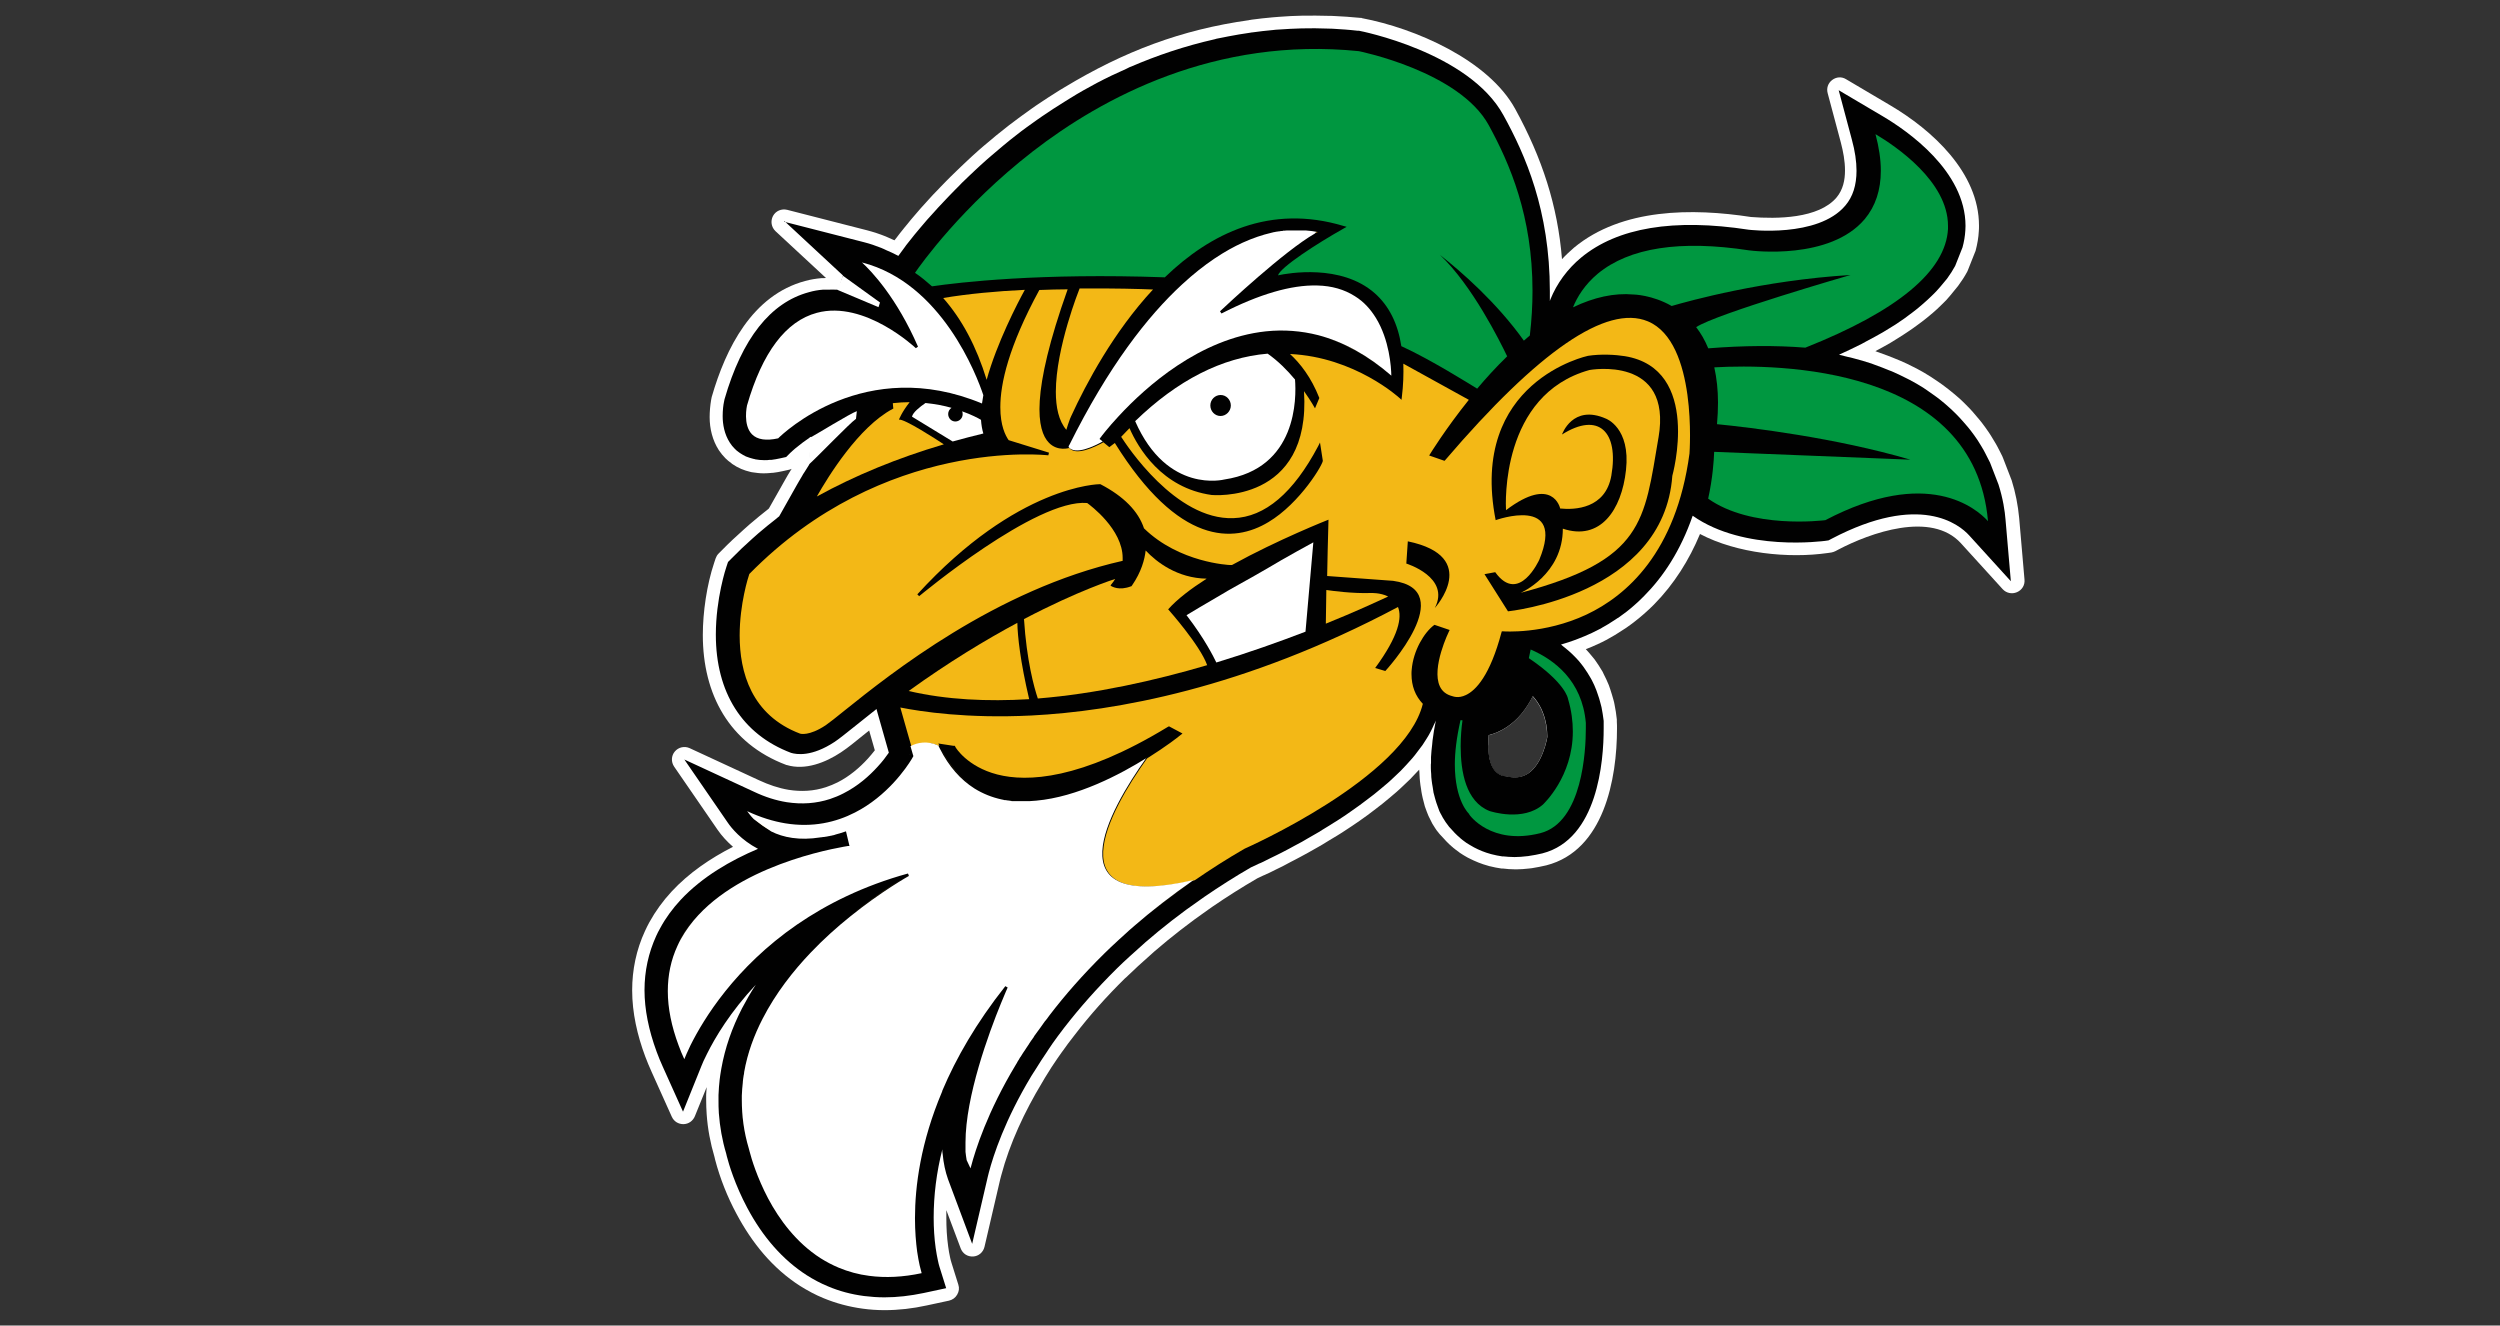
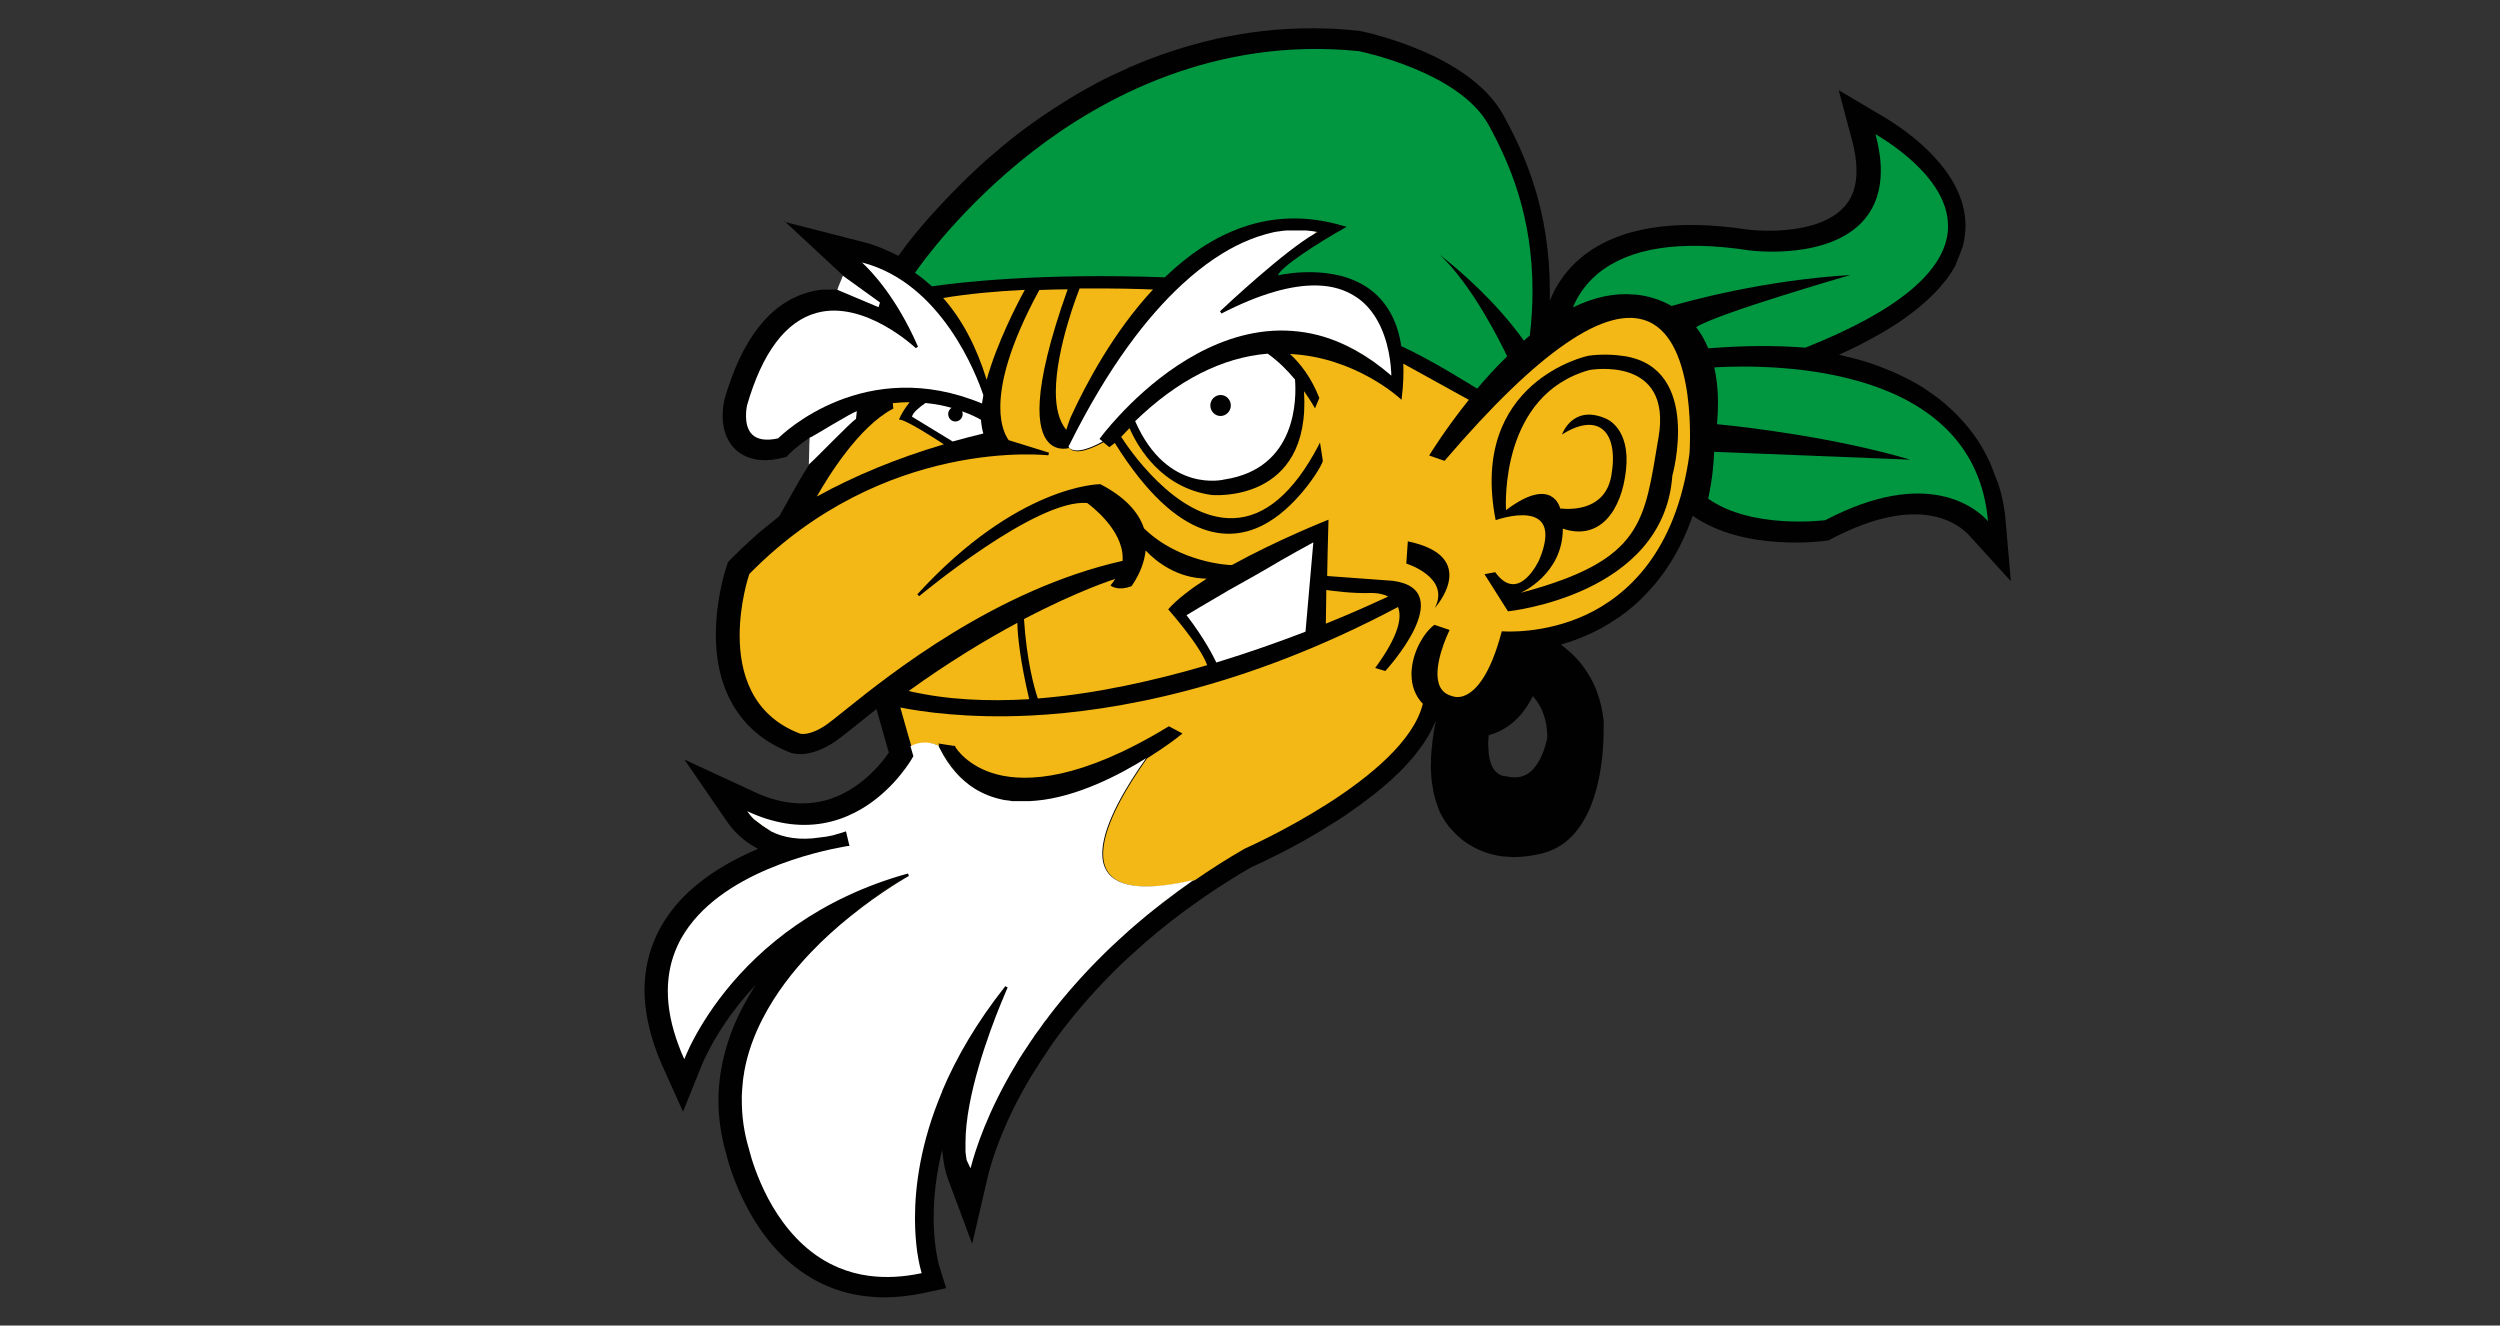
<svg xmlns="http://www.w3.org/2000/svg" id="Calque_1" viewBox="0 0 150 79.53">
  <rect x="0" y="0" width="150" height="79.53" fill="#333333" stroke="none" />
  <defs>
    <style>.cls-1,.cls-2{fill-rule:evenodd;}.cls-1,.cls-2,.cls-3,.cls-4,.cls-5,.cls-6{stroke-width:0px;}.cls-1,.cls-5{fill:#010101;}.cls-2,.cls-4{fill:#fff;}.cls-3{fill:#f3b816;}.cls-6{fill:#009740;}</style>
  </defs>
-   <path class="cls-2" d="m89.32,44.11c-.02.2-.03.41-.03.61,0,.05,0,.09,0,.14.01.46.09,1.04.4,1.4.13.15.35.3.52.31h0c.06,0,.11,0,.17.02h0c.46.11.91.09,1.31-.18.21-.15.39-.35.53-.56.27-.41.46-.93.57-1.41.02-.07.03-.14.04-.21,0-.5-.08-.99-.26-1.45-.03-.07-.06-.14-.09-.22-.14-.29-.31-.55-.52-.78-.19.38-.42.74-.69,1.07-.53.63-1.19,1.07-1.96,1.27M74.96,1.2s.08,0,.14-.02c.42-.06.84-.1,1.26-.14.12-.01.24-.02.37-.03.48-.04.96-.06,1.42-.07.04,0,.08,0,.1,0,.47-.01.93,0,1.4.01.13,0,.26,0,.39.01.51.02,1.02.06,1.55.11h.09s.03.02.04.02c3.17.6,7.59,2.5,9.2,5.46,1.61,2.94,2.54,5.79,2.8,9,.22-.24.47-.47.72-.69,2.88-2.38,7.11-2.38,10.62-1.84,1.53.12,4.06.11,5.14-1.18.38-.46.5-1.03.5-1.61s-.11-1.14-.25-1.68l-.79-2.96c-.08-.3.02-.6.27-.79.25-.19.57-.21.83-.05l2.64,1.56c2.53,1.49,5.34,4.04,5.34,7.23,0,.11,0,.21-.01.32-.02.4-.09.79-.19,1.17,0,.03-.02.05-.03.08l-.44,1.11s-.02.05-.03.07c-.16.3-.35.59-.55.86-.07.09-.14.18-.22.27-.15.19-.31.38-.47.56-.1.11-.2.2-.31.31-.17.17-.35.34-.53.49-.12.1-.24.2-.36.3-.2.16-.41.32-.62.47-.14.1-.27.2-.41.29-.24.17-.49.32-.74.48-.14.09-.28.17-.42.26-.29.17-.59.33-.89.49.03,0,.05.02.08.03.07.02.15.05.22.08.29.1.58.21.87.33.11.05.23.09.34.14.26.11.51.23.76.36.07.04.14.07.22.11.29.15.57.32.84.49.09.06.18.12.27.18.18.12.37.25.54.38.08.06.17.13.25.19.22.18.45.36.66.55.05.04.09.09.14.13.16.16.32.31.48.48.06.07.13.14.19.21.13.15.26.31.39.46.04.05.09.11.13.16.15.2.3.4.44.61.04.06.07.11.11.17.1.16.2.32.29.48.03.06.07.12.1.18.11.2.21.41.31.61,0,.02.01.03.02.05l.51,1.32s.01.03.02.05c.23.73.38,1.5.45,2.26l.32,3.7c.03.33-.15.62-.45.75-.3.13-.64.06-.86-.18l-2.5-2.75c-1.78-1.96-5.46-.62-7.35.37l-.19.1c-.08.04-.15.06-.24.08l-.21.03c-2.36.34-5.45.03-7.67-1.14-.65,1.56-1.55,3-2.75,4.22-.03.03-.05.05-.08.08-.14.14-.29.28-.46.43-.03.03-.06.05-.09.08-.33.29-.69.57-1.05.82-.04.03-.09.06-.14.09-.12.08-.25.16-.39.25-.05.03-.11.07-.16.1-.12.07-.23.13-.35.2-.05.03-.1.06-.16.09-.16.08-.32.17-.49.24-.24.11-.48.22-.73.31.14.14.26.3.39.45.05.06.09.11.14.17.17.24.33.48.48.74.02.04.04.09.06.13.11.22.22.44.31.67.03.09.06.17.09.26.07.21.13.42.19.63.02.09.05.17.06.26.06.3.11.6.14.91,0,.01,0,.02,0,.03v.11c.01.13.01.26.01.39,0,3.04-.78,7.33-4.24,8.22-.28.07-.57.12-.86.17-.06,0-.11.02-.17.02-.26.03-.53.05-.73.05-.03,0-.06,0-.08,0-.03,0-.05,0-.05,0-.24,0-.49-.02-.73-.05-.03,0-.06,0-.08,0-.23-.03-.46-.08-.66-.13-.04,0-.08-.02-.12-.03-.41-.11-.8-.27-1.17-.46-.03-.02-.07-.04-.08-.04-.16-.09-.31-.18-.46-.28-.02-.01-.04-.03-.06-.05-.12-.08-.23-.17-.33-.25-.02-.01-.03-.02-.04-.04,0,0-.02-.01-.03-.02-.1-.09-.21-.18-.28-.26-.03-.03-.05-.05-.08-.08-.07-.08-.14-.15-.21-.23-.05-.05-.1-.11-.16-.17-.02-.02-.04-.05-.06-.07-.05-.06-.1-.12-.15-.19-.04-.05-.07-.1-.1-.15-.05-.07-.09-.14-.15-.24-.03-.06-.06-.12-.09-.18-.05-.09-.09-.18-.14-.28-.04-.08-.06-.17-.1-.25-.04-.11-.08-.22-.12-.33-.03-.1-.06-.21-.08-.31-.03-.13-.07-.25-.09-.38-.03-.12-.04-.25-.06-.37-.02-.14-.05-.28-.06-.43-.02-.14-.02-.29-.03-.43,0-.09-.01-.18-.02-.28-.06.07-.12.13-.18.19-.12.13-.24.26-.36.38-.14.14-.28.27-.42.4-.13.12-.25.24-.39.36-.15.13-.3.26-.46.39-.13.11-.27.22-.4.33-.16.12-.32.24-.48.37-.14.1-.27.21-.41.31-.16.12-.33.23-.49.35-.14.1-.27.19-.41.28-.17.11-.34.22-.5.33-.13.09-.27.17-.41.26-.17.1-.33.2-.5.3-.13.08-.26.16-.39.24-.16.09-.32.19-.49.28-.12.07-.24.14-.37.21-.15.08-.31.17-.46.25-.11.06-.23.12-.34.18-.15.08-.3.15-.44.23-.09.05-.19.1-.28.15-.14.07-.28.14-.41.2-.08.04-.15.08-.22.11-.12.06-.24.12-.36.17-.06.03-.12.06-.18.08-.12.06-.24.11-.36.17-.93.54-1.83,1.11-2.72,1.72l-.24.17c-1.12.78-2.2,1.62-3.22,2.5l-.98.88c-.24.22-.48.45-.72.68l-.06.05c-1.08,1.06-2.1,2.2-3.02,3.4l-.4.52c-.1.14-.2.28-.31.43l-.06.08-.26.37-.35.52-.4.64-.17.29c-1.04,1.72-1.95,3.65-2.46,5.59l-.06.23-.94,4.04c-.08.33-.35.56-.68.58-.34.02-.63-.17-.75-.49l-.86-2.29c0,.15,0,.3,0,.46,0,.57.03,1.15.11,1.72.03.23.07.45.12.68.02.1.05.2.08.3l.41,1.31c.07.21.04.41-.07.6-.11.19-.28.31-.49.36l-1.35.29c-.82.18-1.67.28-2.51.28-.44,0-.89-.03-1.32-.09-.81-.11-1.6-.32-2.35-.63-.49-.2-.95-.45-1.4-.73-1.66-1.06-2.9-2.6-3.82-4.33-.54-1-.99-2.13-1.28-3.24-.02-.06-.03-.11-.04-.17-.25-.84-.41-1.7-.47-2.57-.02-.29-.03-.58-.03-.88v-.29c.01-.15.02-.3.03-.45l-.71,1.75c-.12.28-.37.46-.68.47-.31,0-.57-.16-.7-.44l-1.21-2.69c-.14-.31-.27-.62-.39-.94-.47-1.26-.78-2.61-.78-3.96,0-1.23.25-2.44.77-3.56.08-.18.17-.35.26-.52.37-.67.82-1.29,1.34-1.85,1.03-1.11,2.32-1.99,3.68-2.68-.35-.31-.67-.65-.93-1.03l-2.6-3.78c-.19-.28-.18-.65.04-.91.22-.26.58-.34.89-.2l4.17,1.93c.56.26,1.16.47,1.77.57.76.12,1.51.08,2.24-.16.24-.08.48-.18.7-.29.69-.35,1.3-.86,1.82-1.43.14-.16.28-.32.41-.49-.11-.4-.23-.79-.34-1.19-.13.11-.26.21-.4.32-.41.33-.85.7-1.29.99-.92.61-2.15,1.1-3.26.76-.01,0-.03,0-.04-.01-3.41-1.29-4.99-4.23-4.99-7.79,0-1.37.24-3.02.68-4.33l.09-.27c.04-.11.09-.2.18-.29l.2-.2c.42-.43.86-.84,1.31-1.24.12-.11.24-.21.36-.32.36-.31.73-.61,1.11-.91.01-.01.03-.02.04-.04l.95-1.68c.12-.21.23-.41.36-.61.02-.03.03-.05.05-.08-.06.03-.12.05-.18.06l-.36.08c-.19.04-.39.08-.58.1-.05,0-.1,0-.15.01-.13.01-.25.02-.38.02-.02,0-.04,0-.06,0-.21,0-.42-.03-.63-.06-.05,0-.1-.02-.15-.03-.18-.04-.36-.1-.5-.16-.02,0-.05-.02-.07-.03-.17-.07-.32-.16-.47-.26-.04-.02-.07-.05-.09-.07-.13-.09-.25-.19-.35-.29-.15-.15-.28-.31-.4-.49-.38-.59-.55-1.29-.55-1.98,0-.34.03-.68.09-1.04l.03-.15s0-.03.01-.04c.84-2.91,2.43-6.09,5.6-6.94.32-.09.64-.14.97-.17.1,0,.19,0,.28-.01l-3.03-2.81c-.25-.24-.31-.6-.15-.91.17-.31.51-.45.85-.37l4.8,1.23c.38.1.75.22,1.12.37.12.05.24.11.36.16.05.02.11.05.16.07,0-.01.02-.03.03-.04.03-.03.05-.07.08-.1.06-.08.13-.17.19-.25.04-.05.08-.1.12-.15.06-.08.13-.16.2-.25.05-.06.1-.12.15-.18.07-.09.14-.17.21-.26.06-.07.12-.14.18-.21.08-.09.16-.19.24-.28.06-.07.13-.15.19-.22.1-.11.2-.22.3-.33.06-.06.12-.13.18-.2.16-.18.33-.36.5-.53.07-.07.14-.14.2-.21.12-.12.23-.24.35-.36.08-.08.17-.17.25-.25.11-.11.23-.23.35-.34.09-.09.19-.18.28-.27.12-.12.24-.23.37-.35.1-.09.19-.18.29-.27.13-.12.27-.24.4-.36.1-.09.2-.17.3-.26.16-.14.32-.27.48-.4.09-.07.17-.15.26-.22.26-.21.52-.42.78-.62.43-.33.87-.65,1.32-.97.09-.06.18-.13.27-.19.47-.32.95-.63,1.43-.93.1-.06.2-.12.3-.18,3.58-2.16,7.01-3.46,11.08-4.03Z" />
  <path class="cls-1" d="m89.29,44.72c0-.2.01-.4.03-.61.77-.2,1.43-.64,1.96-1.27.27-.33.5-.69.69-1.07.21.23.38.49.52.78.03.07.06.14.09.22.18.46.26.96.26,1.45-.01.07-.03.14-.04.21-.11.48-.3,1-.57,1.41-.14.21-.32.42-.53.56-.4.27-.85.29-1.31.18h0c-.06-.01-.11-.02-.17-.02h0c-.17-.02-.39-.16-.52-.31-.31-.36-.39-.95-.4-1.4,0-.05,0-.09,0-.14m-34.74.55l.1-.03-.09.03h0Zm-7.49-31.99l3.51,3.26h0c-.1.29-.19.57-.28.85-.03,0-.06,0-.09,0-.18-.01-.36,0-.54,0-.1,0-.2,0-.29,0-.28.02-.56.07-.84.15-2.31.62-4.02,2.78-5.07,6.43l-.03.15c-.04.18-.08.49-.08.86,0,.49.1,1.08.43,1.59.08.13.18.25.29.36.07.08.16.15.26.22.02.02.05.03.07.05.11.07.22.14.35.2,0,0,.02,0,.03.01.12.05.26.09.41.13.04,0,.08.02.12.03.17.03.34.05.54.05,0,0,.01,0,.02,0,.1,0,.21,0,.31-.02.04,0,.07,0,.11,0,.16-.02.33-.05.51-.09l.36-.08.26-.26s.03-.03.08-.07c0,0,.02-.02.03-.03.04-.04.1-.09.17-.15.03-.02.06-.05.09-.07.07-.06.16-.13.25-.2.04-.03.08-.06.13-.1.12-.09.26-.19.41-.29.02-.02.04-.03.07-.04l-.11,1.65s0,.01,0,.02c-.1.16-.19.31-.29.46-.05.07-.1.15-.14.23-.13.21-.24.41-.35.6l-1.02,1.81c-.06.04-.11.09-.17.14-.36.28-.72.57-1.08.88-.12.1-.23.2-.35.31-.43.38-.85.78-1.27,1.21l-.2.2-.09.27c-.03.08-.64,1.92-.64,4.09,0,3.47,1.58,5.98,4.51,7.09.33.1,1.24.25,2.62-.66.27-.18.64-.48,1.23-.95.36-.29.79-.63,1.28-1.02l.05.19c.11.37.48,1.69.69,2.43-.16.23-.38.53-.68.85-.49.54-1.17,1.15-2.04,1.59-.27.14-.54.25-.81.34-.83.27-1.7.33-2.6.19-.63-.1-1.3-.31-1.97-.63l-4.17-1.93,2.6,3.78c.23.34.81,1.05,1.82,1.58-1.63.69-3.34,1.67-4.64,3.06-.49.53-.91,1.1-1.23,1.7-.09.16-.17.31-.24.47-.46,1.01-.7,2.1-.7,3.25s.25,2.4.73,3.7c.11.3.23.59.37.9l1.21,2.69,1.1-2.73c.06-.16.17-.41.34-.74.48-.97,1.4-2.52,2.93-4.15-.31.47-.58.95-.83,1.42-.6,1.17-1.02,2.37-1.24,3.61l-.03.18c-.03.14-.04.29-.07.48-.03.29-.06.59-.07.93v.28c0,.27,0,.54.02.81.06.81.2,1.62.44,2.42.01.05.03.11.04.17.12.47.49,1.71,1.22,3.08.94,1.77,2.14,3.13,3.57,4.05.41.26.84.49,1.28.67.68.29,1.4.48,2.16.58.4.05.81.08,1.23.08.76,0,1.54-.09,2.35-.26l1.35-.29-.41-1.31c-.02-.08-.06-.2-.09-.37-.04-.19-.09-.44-.13-.73-.08-.57-.12-1.19-.12-1.82,0-1.35.17-2.72.52-4.1,0,.02,0,.03,0,.04v.11s.02.13.02.13c.05.55.16,1.06.32,1.51l1.45,3.88.94-4.04.06-.24c.27-1.03.96-3.15,2.55-5.79l.12-.19.06-.09.41-.65.06-.09.3-.45.05-.08.21-.31.06-.09c.1-.14.2-.27.31-.43l.4-.53c.93-1.2,1.97-2.37,3.09-3.48l.06-.06c.24-.23.48-.47.73-.69l.99-.89c1.03-.89,2.13-1.75,3.29-2.55l.24-.17c.89-.61,1.83-1.21,2.8-1.77.11-.05.24-.11.39-.18.05-.03.12-.06.18-.08.11-.05.22-.1.35-.17.07-.03.15-.07.22-.11.13-.06.26-.13.41-.2.09-.04.19-.1.28-.14.14-.07.28-.15.44-.23.11-.06.22-.12.33-.18.15-.08.3-.16.45-.24.12-.07.24-.14.36-.21.16-.09.31-.18.47-.27.13-.07.26-.15.38-.23.16-.1.32-.19.49-.3.13-.08.26-.17.4-.25.16-.11.33-.21.49-.32.13-.09.27-.19.4-.28.16-.11.32-.22.48-.34.14-.1.27-.2.4-.3.16-.12.31-.23.46-.35.13-.11.26-.21.39-.32.15-.12.29-.25.44-.37.13-.11.25-.23.37-.34.14-.13.27-.25.4-.38.12-.12.23-.24.34-.36.12-.13.24-.26.36-.4.11-.12.2-.25.3-.38.11-.14.21-.27.31-.41.09-.13.17-.26.25-.39.09-.14.17-.28.24-.42.07-.13.13-.27.19-.4.04-.09.09-.17.12-.26-.09.42-.15.83-.2,1.21-.01.08-.01.15-.02.22-.03.26-.06.52-.07.76v.36s-.01.06-.01.09c0,.03,0,.06,0,.09v.12c0,.12.01.23.02.35,0,.13.01.27.03.4.01.14.04.26.06.39.02.11.03.23.05.33.03.12.06.23.09.34.03.09.05.19.08.27.03.1.07.19.1.28.03.07.06.15.08.22.04.09.08.16.12.23.03.06.06.12.09.17.04.07.08.13.12.19.03.04.05.09.08.12.04.06.08.11.12.16.02.02.04.05.05.07.05.06.1.11.13.14.06.07.12.14.2.22.02.02.03.03.05.05.08.08.16.16.26.24.01.01.03.02.04.04.09.08.2.16.31.24.01.01.03.02.04.03.12.08.26.16.4.24.02.01.05.03.07.04.3.16.64.3,1.01.4.03,0,.05.02.08.02.19.05.39.09.6.12.02,0,.05,0,.07,0,.2.02.42.04.64.04.02,0,.03,0,.04,0,0,0,.01,0,.02,0,.23,0,.46-.02.71-.05.05,0,.1-.01.15-.02.25-.04.51-.08.78-.15,3.32-.85,3.68-5.52,3.68-7.49,0-.2,0-.34,0-.35v-.11c-.03-.28-.08-.55-.13-.82-.02-.08-.04-.15-.06-.23-.05-.19-.1-.38-.17-.56-.03-.08-.05-.16-.08-.23-.08-.21-.17-.41-.27-.6-.02-.04-.04-.08-.06-.11-.13-.23-.27-.45-.42-.66-.04-.05-.08-.1-.12-.16-.12-.16-.25-.31-.39-.45-.06-.06-.12-.12-.18-.18-.14-.14-.3-.27-.46-.4-.06-.04-.11-.09-.16-.13-.02-.02-.04-.03-.06-.05.04-.01.08-.03.13-.04.21-.06.42-.13.64-.21.08-.03.16-.06.24-.09.28-.11.56-.22.85-.36.15-.07.3-.15.46-.23.05-.02.1-.05.14-.08.11-.06.22-.12.33-.19.05-.03.11-.06.16-.1.12-.07.24-.15.36-.23.04-.03.08-.06.13-.08.33-.23.66-.48.98-.77.03-.03.06-.06.09-.08.14-.12.28-.26.41-.39.03-.03.05-.05.08-.08,1.13-1.14,2.17-2.69,2.9-4.8h0c3.1,2.19,7.89,1.51,7.94,1.51l.21-.03.19-.1c5.3-2.78,7.65-.86,8.25-.2l2.5,2.75-.32-3.7c-.04-.51-.15-1.25-.42-2.1l-.51-1.32c-.09-.19-.19-.38-.29-.57-.03-.06-.06-.11-.09-.17-.08-.15-.18-.3-.27-.45-.03-.05-.06-.1-.1-.16-.13-.19-.26-.38-.41-.57-.04-.05-.08-.1-.12-.15-.12-.14-.24-.29-.37-.43-.06-.06-.12-.13-.18-.2-.14-.15-.29-.3-.45-.45-.04-.04-.08-.08-.13-.12-.19-.18-.4-.35-.61-.52-.08-.06-.16-.12-.24-.18-.16-.12-.33-.24-.51-.36-.08-.06-.17-.11-.25-.17-.25-.16-.52-.31-.8-.46-.07-.03-.14-.07-.2-.1-.23-.12-.47-.23-.73-.35-.1-.05-.21-.09-.32-.13-.27-.11-.54-.22-.83-.32-.07-.03-.14-.05-.21-.08-.36-.12-.74-.23-1.13-.33-.1-.03-.2-.05-.3-.07-.17-.04-.34-.09-.52-.13.48-.22.93-.43,1.36-.65.11-.06.21-.11.31-.17.33-.17.65-.35.95-.52.14-.08.27-.17.41-.25.25-.15.49-.3.71-.46.14-.09.26-.18.39-.28.21-.15.4-.3.59-.45.12-.1.23-.19.34-.29.18-.15.34-.31.5-.46.1-.09.19-.19.28-.28.16-.17.3-.34.44-.51.07-.08.14-.16.2-.24.19-.26.35-.51.49-.77l.44-1.11c.09-.33.15-.67.17-1.02,0-.09.01-.18.01-.27,0-3.29-3.48-5.7-4.97-6.58l-2.64-1.56.79,2.96c.19.69.28,1.32.28,1.87,0,.87-.22,1.56-.67,2.09-1.65,1.96-5.79,1.45-5.8,1.45-4.49-.69-7.87-.13-10.05,1.67-.82.68-1.46,1.55-1.85,2.52l-.03.09c0-.2,0-.4,0-.59,0-4.86-1.48-8.19-2.78-10.55-2.07-3.8-8.62-5.07-8.68-5.08h-.09c-.5-.06-1-.09-1.49-.12-.13,0-.25-.01-.38-.01-.46-.02-.91-.02-1.36-.01-.03,0-.06,0-.09,0-.47.01-.94.04-1.4.07-.12,0-.24.02-.35.03-.41.04-.82.08-1.22.14-.05,0-.09.01-.14.02-.45.06-.88.14-1.31.22-.1.02-.2.04-.3.06-.14.03-.27.05-.41.08l-.1.03c-1.81.41-3.49.98-5.04,1.65l-.06.02c-.07.03-.14.07-.22.11-.59.26-1.16.53-1.71.82-.01,0-.03.01-.04.02-.56.3-1.1.6-1.61.92-.1.06-.2.12-.29.18-.49.3-.96.61-1.4.91-.09.06-.17.12-.26.18-.45.32-.89.63-1.29.95-.26.2-.51.4-.76.61-.09.07-.17.14-.26.22-.16.13-.31.26-.46.39-.1.08-.19.17-.29.25-.13.12-.27.24-.4.36-.1.09-.19.17-.28.26-.12.11-.24.23-.36.34-.09.09-.18.17-.27.26-.12.11-.23.22-.34.34-.08.08-.17.17-.25.25-.12.12-.23.24-.34.35-.07.07-.14.14-.2.21-.17.18-.33.35-.49.52-.06.07-.12.13-.17.19-.1.11-.2.22-.29.32-.06.07-.12.14-.19.21-.08.09-.16.18-.23.27-.06.07-.12.14-.17.2-.07.08-.14.17-.21.25-.05.06-.1.12-.15.18-.07.08-.13.16-.19.24-.04.05-.08.1-.12.15-.07.09-.13.17-.19.24-.02.03-.05.07-.07.1-.16.21-.29.39-.39.53-.02-.01-.05-.02-.08-.04-.2-.11-.41-.2-.62-.29-.11-.05-.22-.11-.33-.15-.33-.13-.67-.25-1.03-.34l-4.8-1.23Z" />
  <path class="cls-4" d="m52.8,18.15l-2.23-1.61c-.12.34-.22.51-.33.85l2.47,1.04c.03-.09.06-.18.09-.28" />
  <path class="cls-4" d="m48.52,27.88c.47-.41,2.46-2.49,2.84-2.75.02-.15.03-.31.05-.46-.43.15-2.41,1.39-2.83,1.6-.03.32-.03,1.3-.05,1.62" />
  <path class="cls-5" d="m91.75,40.54s0,0,0,0c0,0,0,0,0,0-.01.02-.02.04-.04.05.01-.01.03-.03.04-.05" />
  <path class="cls-5" d="m78.95,27.12s.01,0,.02,0c0,0-.01,0-.02,0" />
  <path class="cls-5" d="m77.35,27.14s0,.01,0,.02c0,0,0-.01,0-.02" />
  <path class="cls-5" d="m90.45,36.61s9.34-.95,9.86-8.13c0,0,1.8-6.42-2.85-7.18-.56-.09-1.45-.14-2.21-.02,0,0-7.17,1.52-5.54,9.86,0,0,4.23-1.54,2.62,2.37,0,0-1.22,2.72-2.64.76l-.65.12,1.41,2.23Zm3.32-4.89c2.23.75,3.53-1.11,3.79-3.52.28-2.54-1.2-3.08-1.2-3.08-2.01-.89-2.64.95-2.64.95,2.2-1.39,3.42-.15,2.96,2.47-.35,2-2.19,2.06-3.07,1.97,0-.02-.46-2.02-3.26.09-.02-.35-.33-6.93,5.01-8.41,0,0,4.99-.9,4.14,4.06-.86,5.04-.87,7.35-8.27,9.32,0,0,2.53-1.09,2.53-3.85Z" />
  <path class="cls-5" d="m73.22,23.7c-.34,0-.61.28-.62.63,0,.35.27.63.61.63.34,0,.62-.28.62-.63,0-.35-.27-.63-.61-.63" />
  <path class="cls-5" d="m70.94,43.99l-.81-.43-.08.04c-5.23,3.18-8.45,3.3-10.22,2.85-1.82-.47-2.5-1.62-2.51-1.63l-.04-.07h-.08s-.91-.15-.91-.15l.14.28c.54,1.05,1.23,1.85,2.07,2.38.49.31,1.04.53,1.64.66,0,0,0,0,.01,0,.06.01.11.02.17.03h.07s.09.03.14.03c.03,0,.06,0,.09.01.04,0,.08,0,.13.01h.09s.07.02.1.02c.05,0,.1,0,.15.01.03,0,.06,0,.09,0,.04,0,.07,0,.11,0,.02,0,.05,0,.07,0,.07,0,.14,0,.21,0h.04s.09,0,.13,0c.01,0,.02,0,.04,0,.14,0,.28-.01.42-.03h0c2.47-.22,5.01-1.55,6.67-2.59.01,0,.03-.02.04-.03-.01,0-.03.02-.04.03,0,0,0,0-.01,0,1.09-.68,1.8-1.24,1.88-1.31l.19-.15Z" />
  <path class="cls-5" d="m86.07,36.4s2.8-3.08-1.62-4l-.09,1.33s2.68.82,1.72,2.67" />
  <path class="cls-3" d="m41.92,54.84c-.41.44-.76.92-1.05,1.45-.07.13-.14.26-.2.39.06-.13.13-.27.2-.4.29-.53.65-1.01,1.05-1.44" />
  <path class="cls-3" d="m41.08,63.48h0c-.12-.28-.24-.55-.34-.82.1.27.21.55.34.82" />
  <path class="cls-3" d="m46.1,71.86c.67,1.26,1.68,2.64,3.14,3.58.35.22.71.41,1.09.57-.38-.16-.74-.35-1.09-.57-1.46-.94-2.47-2.32-3.14-3.58" />
  <path class="cls-3" d="m44.64,64.48c0-.06.02-.11.03-.17,0,.06-.02.11-.03.17" />
  <path class="cls-3" d="m44.52,65.74s0-.04,0-.05c0,.02,0,.03,0,.05" />
  <path class="cls-3" d="m44.52,65.96s0-.1,0-.14c0,.05,0,.09,0,.14" />
  <path class="cls-3" d="m44.68,64.28c.21-1.15.61-2.22,1.11-3.21-.51.99-.91,2.07-1.11,3.21" />
  <path class="cls-3" d="m44.52,65.97c0,.93.12,1.9.42,2.89,0,0,.02.07.05.19-.03-.12-.05-.18-.05-.19-.3-1-.43-1.96-.42-2.89" />
  <path class="cls-3" d="m44.59,64.9s0-.02,0-.03c0,0,0,.02,0,.03" />
  <path class="cls-3" d="m56.34,44.69l.1.2c.54,1.05,1.23,1.85,2.07,2.38-.84-.53-1.54-1.33-2.07-2.38l-.14-.28.91.14h.08s.04.08.04.08c0,.01.69,1.17,2.51,1.64,1.78.46,4.99.33,10.22-2.85l.08-.04.81.43-.19.15c-.08.07-.8.63-1.88,1.31-.02.01-.04.03-.06.04-2.24,3.15-5.72,9.29,2.85,7.31.02-.01.03-.02.05-.03,0,0,0,0-.01.01.93-.64,1.91-1.27,2.97-1.88.09-.04,9.6-4.24,10.69-8.69-.45-.47-.68-1.07-.68-1.78,0-.08,0-.17.01-.25.09-1.17.76-2.26,1.34-2.69l.03-.02.91.31-.04.08s-1.07,2.18-.55,3.3c.14.3.39.5.75.59.02,0,.35.16.82-.07.59-.28,1.44-1.16,2.13-3.76l.02-.06h.07s2.45.2,5.02-1.01c2.37-1.12,5.37-3.7,6.17-9.66,0-.07.5-6.68-2.5-7.93-2.47-1.03-6.56,1.78-12.16,8.33l-.04.04-.92-.32.05-.08s.91-1.49,2.33-3.26l-3.93-2.17c.02.62,0,1.29-.09,2.01l-.02.16-.12-.11s-2.67-2.46-6.57-2.64c.6.55,1.27,1.39,1.76,2.64l-.26.62s-.24-.44-.66-1.03c.44,6.79-5.54,6.23-5.54,6.23-3-.42-4.42-2.84-4.93-4.01-.17.17-.33.34-.5.52.33.51,3.26,5,6.73,4.88,1.9-.06,3.61-1.52,5.09-4.32l.11-.22.17,1.1v-.03c.07.15-1.35,2.57-3.27,3.71-2.08,1.25-5.37,1.42-9.21-4.75-.09.07-.33.25-.33.25l-.33-.27-.03-.02c-.52.29-1.64.83-2.04.34h.02s0-.02,0-.02h0s-.03.02-.03.02c0,0-.69.22-1.21-.31-.73-.74-1.12-2.93,1.12-9.21-.55,0-1.12.02-1.7.04h0c-1.85,3.4-2.34,5.62-2.34,7.03,0,1.12.31,1.71.5,1.98.05.01,2.42.75,2.42.75l-.04.16c-.1-.01-9.85-1.12-17.94,7.12-.06.17-.58,1.79-.58,3.69,0,2.2.7,4.78,3.63,5.89,0,0,.52.17,1.54-.51.23-.16.61-.46,1.14-.89,2.71-2.17,9.05-7.25,16.67-8.97,0-.06,0-.11,0-.17,0-1.73-1.95-3.17-2.13-3.3-3.07-.26-10.01,5.54-10.08,5.59l-.11-.11c6-6.57,10.91-6.61,10.96-6.61h.02s.02.01.02.01c1.38.72,2.26,1.61,2.6,2.64,2.12,2.07,5.12,2.2,5.15,2.2h.13c2.77-1.53,5.79-2.72,5.79-2.72-.04,1.32-.06,2.45-.08,3.38l3.96.29c4,.56-.47,5.41-.47,5.41l-.61-.18c1.43-1.95,1.62-3.04,1.37-3.66-9.26,4.92-17.07,6.26-22,6.51-3.85.19-6.6-.23-7.86-.48.13.48.71,2.49.82,2.87-.03-.09-.08-.28-.15-.52.42-.21,1.01-.34,1.67-.04m33.36-10.42c1.42,1.96,2.64-.76,2.64-.76,1.61-3.9-2.62-2.37-2.62-2.37-1.63-8.34,5.54-9.86,5.54-9.86.77-.12,1.66-.07,2.21.02,4.65.76,2.85,7.18,2.85,7.18-.52,7.18-9.86,8.13-9.86,8.13l-1.41-2.23.65-.12Zm-5.34-.53l.09-1.33c4.42.92,1.62,4,1.62,4,.96-1.85-1.72-2.67-1.72-2.67Z" />
  <polyline class="cls-3" points="66.3 57.2 66.29 57.2 66.3 57.2" />
  <path class="cls-3" d="m41.45,62.66c.78-1.57,2.68-4.68,6.41-7.25-3.73,2.56-5.63,5.67-6.41,7.25" />
  <path class="cls-3" d="m57.94,68.93s0-.03,0-.05c0,.02,0,.03,0,.05" />
  <path class="cls-3" d="m57.95,69.07s0-.05,0-.07c0,.02,0,.05,0,.07" />
  <path class="cls-3" d="m54.84,45.34h0s0,0,0,0l-.02.03s-.04.07-.08.14c.04-.07.07-.12.08-.14l.02-.03Z" />
  <path class="cls-3" d="m77.42,13.85s.04,0,.07,0c-.02,0-.04,0-.07,0" />
  <path class="cls-3" d="m77.12,13.88s.06,0,.09-.01c-.03,0-.06,0-.09.01" />
  <path class="cls-3" d="m61.78,48.06s-.02,0-.04,0c.01,0,.02,0,.04,0" />
  <path class="cls-3" d="m76.96,13.9s.07-.01.1-.02c-.03,0-.07,0-.1.02" />
  <path class="cls-3" d="m73.27,18.77l-.06-.09s.01-.01.02-.02c-.01,0-.02.02-.02.02l.06.09Z" />
  <path class="cls-3" d="m78.89,14.01c.06-.03.11-.06.17-.09-.15-.03-.38-.07-.67-.09.26.02.47.05.62.08l-.11.1Z" />
  <path class="cls-3" d="m76.46,14s.1-.02.15-.03c-.05,0-.1.02-.15.03" />
  <path class="cls-3" d="m76.28,14.04c.06-.01.11-.02.16-.04-.05.01-.11.02-.16.04" />
  <path class="cls-3" d="m60.53,48s-.09-.01-.14-.02c.05,0,.09.02.14.02" />
  <path class="cls-3" d="m65.99,26.31l.03-.04c.05-.07.44-.59,1.11-1.31-.67.72-1.06,1.24-1.11,1.31l-.03.04Z" />
  <path class="cls-3" d="m82.55,19.07c-.31-.5-.71-.96-1.26-1.3-.63-.4-1.38-.62-2.25-.64.87.02,1.62.24,2.25.64.54.34.95.8,1.26,1.3" />
  <path class="cls-3" d="m61.36,48.06s-.04,0-.07,0c.02,0,.04,0,.07,0" />
-   <path class="cls-3" d="m60.75,48.02s-.09-.01-.13-.02c.04,0,.08.01.13.02" />
-   <path class="cls-3" d="m61.18,48.06s-.06,0-.09,0c.03,0,.06,0,.09,0" />
  <path class="cls-3" d="m76.28,14.04c-.52.12-1.09.31-1.71.6-1.03.47-2.27,1.24-3.64,2.51,1.37-1.27,2.61-2.04,3.64-2.51.62-.28,1.19-.47,1.71-.6" />
  <path class="cls-3" d="m76.63,13.96s.09-.02.13-.02c-.04,0-.09.01-.13.02" />
  <path class="cls-3" d="m76.8,13.93s.08-.01.12-.02c-.04,0-.08.01-.12.02" />
  <path class="cls-3" d="m60.94,48.04s-.07,0-.1,0c.03,0,.07,0,.1,0" />
  <path class="cls-3" d="m77.27,13.86s.05,0,.08,0c-.03,0-.05,0-.08,0" />
  <path class="cls-3" d="m78.2,13.83s.03,0,.05,0c-.02,0-.03,0-.05,0" />
  <path class="cls-3" d="m99.51,26.26c.85-4.97-4.14-4.06-4.14-4.06-5.34,1.48-5.03,8.06-5.01,8.41,2.8-2.12,3.25-.12,3.25-.1.87.09,2.72.02,3.07-1.97.46-2.63-.76-3.86-2.96-2.47,0,0,.63-1.84,2.64-.95,0,0,1.48.54,1.2,3.08-.26,2.42-1.56,4.27-3.79,3.52,0,2.76-2.53,3.85-2.53,3.85,7.4-1.97,7.41-4.27,8.27-9.32" />
  <path class="cls-3" d="m53.94,25.17s.17-.45.64-1.04c-.32,0-.66.02-1.01.06,0,.09.03.32.03.32l-.05.03c-2.04,1.09-3.86,4.05-4.54,5.25,2.29-1.26,4.84-2.31,7.62-3.13-.42-.28-2.38-1.55-2.69-1.48" />
  <path class="cls-3" d="m78.3,13.83s.04,0,.06,0c-.02,0-.04,0-.06,0" />
  <path class="cls-3" d="m68.07,55.57c1.07-.93,2.26-1.85,3.58-2.77,0,0,0,0,0,0-1.32.91-2.51,1.84-3.58,2.77" />
  <path class="cls-3" d="m61.49,17.39c-1.69.08-3.41.24-4.9.49,1.13,1.28,2,2.92,2.61,4.91.61-2.21,1.85-4.6,2.29-5.4" />
  <path class="cls-3" d="m83.48,22.55h0c-1.41-1.22-2.88-2.03-4.39-2.43,1.52.4,2.99,1.21,4.39,2.43" />
  <path class="cls-3" d="m79.55,37.42c1.76-.71,3.07-1.32,3.74-1.63-.48-.24-1.04-.21-1.04-.21-1.08.04-2.32-.13-2.67-.18-.02,1.04-.03,1.72-.03,2.02" />
  <path class="cls-3" d="m77.84,13.83s.03,0,.04,0c-.01,0-.03,0-.04,0" />
  <path class="cls-3" d="m64.78,17.3l-.02.05s-1.41,3.51-1.41,6.16c0,.92.17,1.74.63,2.28.06-.2.13-.42.22-.66h0s.07-.16.07-.16c.9-1.96,2.55-5.06,4.91-7.6-.7-.03-2.37-.08-4.4-.06" />
  <path class="cls-3" d="m77.57,13.84s.04,0,.06,0c-.02,0-.04,0-.06,0" />
  <path class="cls-3" d="m77.71,13.83s.03,0,.05,0c-.02,0-.03,0-.05,0" />
  <path class="cls-3" d="m50.08,50.04s-.06.02-.09.02c.03,0,.06-.01.09-.02" />
  <rect class="cls-3" x="50.89" y="49.8" width="0" height=".91" />
  <path class="cls-3" d="m46.31,49.86c-.31-.2-.68-.46-1.05-.75-.18-.19-.32-.36-.4-.48h0c.39.56,1.67,2.02,4.42,1.58-1.3.21-2.27,0-2.97-.35" />
-   <path class="cls-3" d="m49.92,50.08s-.06.02-.1.02c.03,0,.06-.02.1-.02" />
  <path class="cls-3" d="m61.82,62.53s-.04.06-.06.09c.02-.03.04-.06.06-.09" />
  <path class="cls-3" d="m49.75,50.12s-.07.02-.11.02c.04,0,.07-.01.11-.02" />
  <path class="cls-3" d="m61.71,62.69s-.06.08-.08.12c.03-.04.06-.08.08-.12" />
  <path class="cls-3" d="m49.59,50.15s-.08.02-.12.02c.04,0,.08-.01.12-.02" />
-   <path class="cls-3" d="m62.17,62.02s-.03.05-.05.07c.02-.02.03-.05.05-.07" />
+   <path class="cls-3" d="m62.17,62.02s-.03.05-.05.07" />
  <path class="cls-3" d="m62.28,61.87s-.02.03-.03.04c.01-.02.02-.03.03-.04" />
  <path class="cls-3" d="m51.33,48.71c-1.13.58-2.53.92-4.19.65,1.66.27,3.06-.07,4.19-.65" />
  <path class="cls-3" d="m62.06,62.19s-.04.05-.05.08c.02-.03.04-.05.05-.08" />
  <path class="cls-3" d="m50.38,49.95s-.02,0-.04.01c.01,0,.02,0,.04-.01" />
  <path class="cls-3" d="m56.54,65.44c.82-1.94,2.03-4.06,3.78-6.27h0c-1.75,2.21-2.96,4.33-3.78,6.27" />
  <path class="cls-3" d="m50.24,49.99s-.05.01-.07.02c.02,0,.05-.01.07-.02" />
  <path class="cls-3" d="m61.94,62.36s-.04.06-.06.08c.02-.03.04-.06.06-.08" />
  <path class="cls-3" d="m62.74,61.24s-.02.02-.03.03c0-.01.02-.02.03-.03" />
  <path class="cls-3" d="m61.14,63.58s-.02.04-.04.06c.01-.02.03-.04.04-.06" />
  <path class="cls-3" d="m61.04,63.74s0,0,0,.01c0,0,0,0,0-.01" />
  <path class="cls-3" d="m60.46,59.25s-.17.38-.41.97c.24-.59.4-.95.41-.97h0Z" />
  <path class="cls-3" d="m54.56,52.47v.02s-1.62.9-3.53,2.44c1.91-1.55,3.51-2.43,3.54-2.44v-.03Z" />
  <path class="cls-3" d="m62.61,61.42s-.01.02-.02.03c0,0,.01-.02.02-.03" />
  <path class="cls-3" d="m61.57,62.91s-.05.07-.07.11c.02-.04.05-.07.07-.11" />
  <path class="cls-3" d="m61.24,63.42s-.03.05-.05.07c.01-.02.03-.05.05-.07" />
  <path class="cls-3" d="m49.44,50.18s-.09.02-.13.02c.04,0,.09-.01.13-.02" />
  <path class="cls-3" d="m61.45,63.09s-.04.06-.06.09c.02-.03.04-.06.06-.09" />
  <path class="cls-3" d="m62.87,61.07s-.01.02-.02.03c0,0,.01-.02.02-.03" />
  <path class="cls-3" d="m61.34,63.26s-.03.05-.05.08c.02-.03.03-.05.05-.08" />
  <path class="cls-3" d="m67.07,56.46s0,0-.01.01c0,0,.01,0,.01-.01" />
  <path class="cls-3" d="m67.29,56.26s-.05.05-.08.07c.03-.02.05-.05.08-.07" />
  <path class="cls-3" d="m67.41,56.15s.07-.07.11-.1c-.04.03-.07.07-.11.1" />
  <path class="cls-3" d="m61.75,41.95c-.54-2.3-.69-3.76-.71-4.58-1.88,1.01-4.11,2.35-6.52,4.09,2.27.53,4.73.64,7.23.49" />
  <path class="cls-3" d="m67.77,55.83s-.09.08-.14.13c.05-.04.09-.08.14-.13" />
  <path class="cls-3" d="m68.05,55.58c-.07.06-.14.12-.21.18.07-.06.14-.12.21-.18" />
  <path class="cls-3" d="m61.44,37.15c.16,2.48.6,4.08.83,4.76,3.47-.28,7-1.07,10.16-2-.43-1.21-2.34-3.35-2.34-3.35.54-.61,1.37-1.24,2.31-1.84-1.76-.03-3-.99-3.66-1.69-.06.53-.25,1.27-.82,2.1l-.04.05h-.02c-.73.28-1.14,0-1.16,0l-.07-.05.05-.07c.09-.1.16-.21.23-.32h-.01s-2.18.68-5.47,2.41" />
  <path class="cls-3" d="m60.16,47.93c.06.01.11.02.17.03-.06-.01-.11-.02-.17-.03" />
  <path class="cls-6" d="m91.42,20.45c.12-.11.25-.21.37-.32.11-.94.16-1.83.16-2.67,0-4.5-1.36-7.63-2.62-9.94-1.76-3.23-7.75-4.44-7.8-4.45-8.61-.88-15.4,2.79-19.57,6.02-4.23,3.28-6.72,6.78-7.06,7.28.36.24.69.52,1.02.81,1.64-.24,6.52-.81,13.97-.54,2.73-2.64,6.32-4.41,10.73-3.08l.18.05-.16.09c-1.62.91-3.81,2.33-3.96,2.82.6-.13,3.79-.7,5.8,1.07.85.75,1.39,1.81,1.6,3.18,1.72.78,4.11,2.28,4.55,2.55.54-.64,1.15-1.31,1.8-1.94-.43-.9-2.11-4.28-4.04-6.09,1.28,1,3.41,2.86,5.05,5.16" />
  <path class="cls-6" d="m102.5,20.9c2.13-.17,4.07-.18,5.82-.04,5.54-2.2,8.42-4.59,8.56-7.12,0-.06,0-.13,0-.19,0-2.66-3.12-4.77-4.35-5.5.21.79.32,1.53.32,2.19,0,1.16-.32,2.13-.96,2.9-2.09,2.49-6.75,1.91-6.96,1.88-4.12-.63-7.17-.16-9.06,1.4-.79.66-1.24,1.4-1.49,2.02,1.27-.61,2.48-.87,3.62-.77.02,0,1.13.02,2.3.69,1.03-.3,5.48-1.54,10.73-1.86,0,0-8.07,2.33-9.26,3.13.27.35.52.77.72,1.26" />
  <path class="cls-6" d="m102.86,22.05c.14.64.22,1.34.22,2.1,0,.42-.02.85-.06,1.3,2.01.2,7.1.81,11.6,2.13l-11.77-.47c-.02.55-.09,1.58-.36,2.81,2.59,1.83,6.84,1.31,7.03,1.29,6.14-3.22,9.06-.71,9.76.06-.81-9.33-12.63-9.44-16.41-9.23" />
-   <path class="cls-6" d="m87.29,45.86c0,2.21.85,2.97.86,2.98h0s0,.02,0,.02c0,.02,1.3,1.88,4.27,1.13,2.54-.65,2.73-5,2.73-6.27,0-.21,0-.34,0-.35-.22-2.54-1.9-3.79-3.31-4.4-.03.13-.09.44-.11.52,2.18,1.47,2.35,2.41,2.35,2.44.21.7.29,1.36.29,1.96,0,2.73-1.77,4.35-1.79,4.38-1.19,1.04-3.12.42-3.21.39-1.42-.56-1.73-2.36-1.73-3.88,0-.6.05-1.15.11-1.56-.05,0-.07,0-.12-.01-.24,1.06-.34,1.94-.34,2.66" />
  <path class="cls-4" d="m68.88,45.44s.03-.02.04-.03c-.02,0-.03.02-.04.03" />
  <path class="cls-4" d="m56.54,65.44c.82-1.94,2.03-4.06,3.78-6.27h0s.14.08.14.08h0s-.17.38-.41.97c-.72,1.76-2.12,5.57-2.12,8.33,0,.08,0,.15,0,.22v.03s0,.06,0,.08c0,.02,0,.03,0,.05,0,.02,0,.05,0,.07,0,.02,0,.05,0,.07,0,.01,0,.03,0,.04.02.17.04.34.07.5l.23.49s.02-.06.03-.1c.26-.99.98-3.28,2.69-6.12.03-.04.05-.09.08-.13,0,0,0,0,0-.01l.06-.1s.03-.04.04-.06c.02-.03.04-.06.05-.09.01-.03.03-.05.05-.07.02-.03.03-.05.05-.08.02-.03.03-.05.05-.08.02-.03.03-.05.05-.08.02-.03.04-.06.06-.09.02-.02.03-.05.05-.07.02-.03.05-.07.07-.11.02-.03.04-.06.06-.09.03-.04.06-.08.08-.12.02-.03.04-.05.05-.08.02-.03.04-.06.06-.09.02-.03.04-.06.06-.09.02-.03.04-.06.06-.08.02-.03.04-.06.06-.09.02-.02.04-.05.05-.08.02-.03.04-.07.07-.1.02-.02.03-.05.05-.07l.08-.11s.02-.03.03-.04c.1-.14.21-.28.31-.43,0,0,.01-.02.02-.03.03-.05.07-.09.1-.14,0-.01.02-.02.03-.03.04-.05.07-.09.11-.14,0-.01.01-.02.02-.03.04-.05.08-.1.11-.15h0c.91-1.19,2-2.44,3.3-3.72,0,0,0,0,0,0,.24-.24.5-.48.76-.72,0,0,0,0,.01-.01.05-.04.09-.09.14-.13.03-.03.05-.05.08-.07.04-.04.08-.07.12-.11.04-.03.07-.07.11-.1.03-.03.07-.06.1-.09.05-.04.09-.08.14-.13.03-.02.05-.04.08-.07.07-.06.14-.12.21-.18,0,0,.01-.01.02-.02,1.07-.93,2.26-1.85,3.58-2.77-8.57,1.98-5.09-4.16-2.85-7.31.02-.01.04-.03.06-.04,0,0,0,0,.01,0-1.66,1.04-4.21,2.37-6.67,2.59h0c-.14.01-.28.02-.42.03-.01,0-.02,0-.04,0-.04,0-.09,0-.13,0h-.04c-.07,0-.14,0-.21,0-.02,0-.04,0-.07,0-.04,0-.07,0-.11,0-.03,0-.06,0-.09,0-.05,0-.1,0-.15,0-.03,0-.07,0-.1,0h-.09s-.09-.02-.13-.03c-.03,0-.06,0-.09-.01-.05,0-.09-.01-.14-.02h-.07c-.06-.02-.11-.03-.17-.04,0,0,0,0-.01,0-.6-.13-1.14-.35-1.64-.66-.84-.53-1.54-1.33-2.07-2.38l-.1-.2c-.67-.3-1.25-.18-1.67.04.07.24.12.43.15.52.01.04.02.06.02.06v.02s0,.01,0,.01l-.02.03s-.04.07-.08.14c-.31.51-1.46,2.21-3.4,3.2-1.13.58-2.53.92-4.18.65-.72-.12-1.48-.35-2.29-.73h0c.09.12.22.3.4.48.36.28.73.54,1.05.74.7.35,1.67.56,2.97.35,0,0,.02,0,.02,0,.04,0,.09-.02.13-.02.01,0,.03,0,.04,0,.04,0,.08-.02.12-.02.02,0,.04,0,.05-.01.04,0,.07-.01.11-.02.02,0,.04,0,.06-.01.03,0,.06-.02.1-.02.03,0,.05-.01.08-.02.03,0,.06-.01.09-.02.03,0,.06-.02.09-.03.02,0,.05-.01.07-.02.04-.01.07-.02.11-.03.01,0,.02,0,.04-.01.1-.03.21-.07.31-.1l.09-.03.21.88h-.09c-.07.02-5.92.85-8.98,4.15-.41.44-.76.92-1.05,1.44-.07.13-.14.26-.2.4-.39.84-.58,1.75-.58,2.72,0,1.02.22,2.11.65,3.26.1.27.21.55.34.82.07-.17.19-.46.37-.83.78-1.57,2.67-4.68,6.4-7.25,1.78-1.22,3.97-2.32,6.65-3.06l.05.12v.03s-1.62.9-3.53,2.44c-.77.62-1.58,1.34-2.36,2.16-1.03,1.08-2.09,2.42-2.88,3.96-.51.99-.91,2.07-1.11,3.21,0,.01,0,.02,0,.03,0,.06-.02.11-.03.17-.02.13-.04.26-.05.39,0,0,0,.02,0,.03-.03.26-.05.52-.06.79,0,.02,0,.04,0,.05,0,.02,0,.05,0,.07,0,.05,0,.09,0,.14h0c0,.94.12,1.91.42,2.91,0,0,.02.07.05.19.11.43.45,1.56,1.11,2.81.67,1.26,1.68,2.64,3.14,3.58.35.22.71.41,1.09.57.58.24,1.19.41,1.83.49.98.13,2.03.08,3.15-.16-.03-.1-.07-.26-.12-.47-.05-.22-.1-.5-.15-.83-.07-.53-.13-1.2-.13-2,0-1.92.34-4.55,1.63-7.6" />
  <path class="cls-4" d="m71.65,52.8s0,0,0,0c0,0,0,0,0,0,0,0,.01-.01.02-.02,0,0,0,0,.01-.01-.01,0-.03.02-.04.03" />
  <path class="cls-4" d="m73.63,35.47c-1.33.78-2.27,1.33-2.44,1.44,1.1,1.43,1.63,2.51,1.79,2.84,1.97-.6,3.79-1.25,5.35-1.85l.47-5.36c-.65.35-1.3.72-1.92,1.07-.99.59-2.19,1.27-3.24,1.85" />
  <path class="cls-4" d="m77.69,22.76c-.44-.53-.99-1.09-1.63-1.54-2.74.23-5.41,1.59-7.95,4.05,1.92,4.39,5.35,3.5,5.35,3.5,4.38-.66,4.33-4.9,4.24-6.01m-4.47,2.2c-.34,0-.61-.29-.61-.63,0-.35.28-.63.62-.63.34,0,.61.29.61.63,0,.34-.28.63-.62.63Z" />
  <path class="cls-4" d="m64.12,26.83c.4.49,1.52-.05,2.04-.34l.03.02.02.02-.22-.18h-.02s.02-.04.02-.04l.03-.04c.05-.07.44-.59,1.11-1.31,1.62-1.75,4.86-4.66,8.83-5.08,1.06-.11,2.11-.03,3.13.23,1.52.4,2.99,1.21,4.39,2.43-.01-.51-.11-2.14-.93-3.47-.31-.5-.71-.96-1.26-1.3-.63-.4-1.38-.62-2.25-.64h-.02c-1.55-.04-3.47.52-5.73,1.68l-.03-.04-.06-.09s.01-.01.02-.02c.35-.33,3.83-3.59,5.66-4.64h0s.11-.11.11-.11c-.15-.03-.35-.06-.62-.08,0,0-.02,0-.03,0-.02,0-.04,0-.06,0-.02,0-.03,0-.05,0-.02,0-.03,0-.05,0-.02,0-.05,0-.07,0h-.24s-.03,0-.04,0c-.03,0-.06,0-.09,0-.02,0-.03,0-.05,0-.03,0-.06,0-.08,0-.02,0-.04,0-.06,0-.03,0-.05,0-.08,0-.02,0-.04,0-.07,0-.02,0-.05,0-.07,0-.03,0-.05,0-.08,0-.02,0-.04,0-.06,0-.03,0-.06,0-.09.01-.02,0-.04,0-.06,0-.03,0-.07,0-.1.02-.01,0-.03,0-.05,0-.04,0-.08.01-.12.02-.01,0-.02,0-.03,0-.04,0-.09.02-.13.02,0,0-.02,0-.02,0-.05.01-.1.02-.15.03h-.01c-.05.01-.11.03-.16.04-.52.12-1.09.31-1.71.59-1.03.47-2.27,1.24-3.64,2.51-2.06,1.9-4.41,4.9-6.77,9.65h-.01s0,.03,0,.03h-.02Z" />
  <path class="cls-4" d="m59,26.01c-.07-.24-.12-.51-.14-.82-.17-.1-.56-.31-1.13-.51.02.05.03.11.03.17,0,.24-.2.44-.44.44-.24,0-.43-.2-.43-.45,0-.15.08-.29.2-.37-.45-.13-.98-.23-1.56-.29-.35.24-.76.57-.81.82l2.44,1.49c.61-.17,1.22-.33,1.84-.48" />
  <path class="cls-4" d="m51.71,15.74c.6.55,2.1,2.14,3.37,5.06l-.13.09s-3.06-2.9-5.94-2.12c-1.86.5-3.27,2.37-4.19,5.56,0,.01-.26,1.16.3,1.73.32.32.85.4,1.57.24.29-.29,5.21-5.01,12.23-2.09.02-.14.07-.47.08-.5-.39-1.17-2.49-6.73-7.27-7.96" />
</svg>